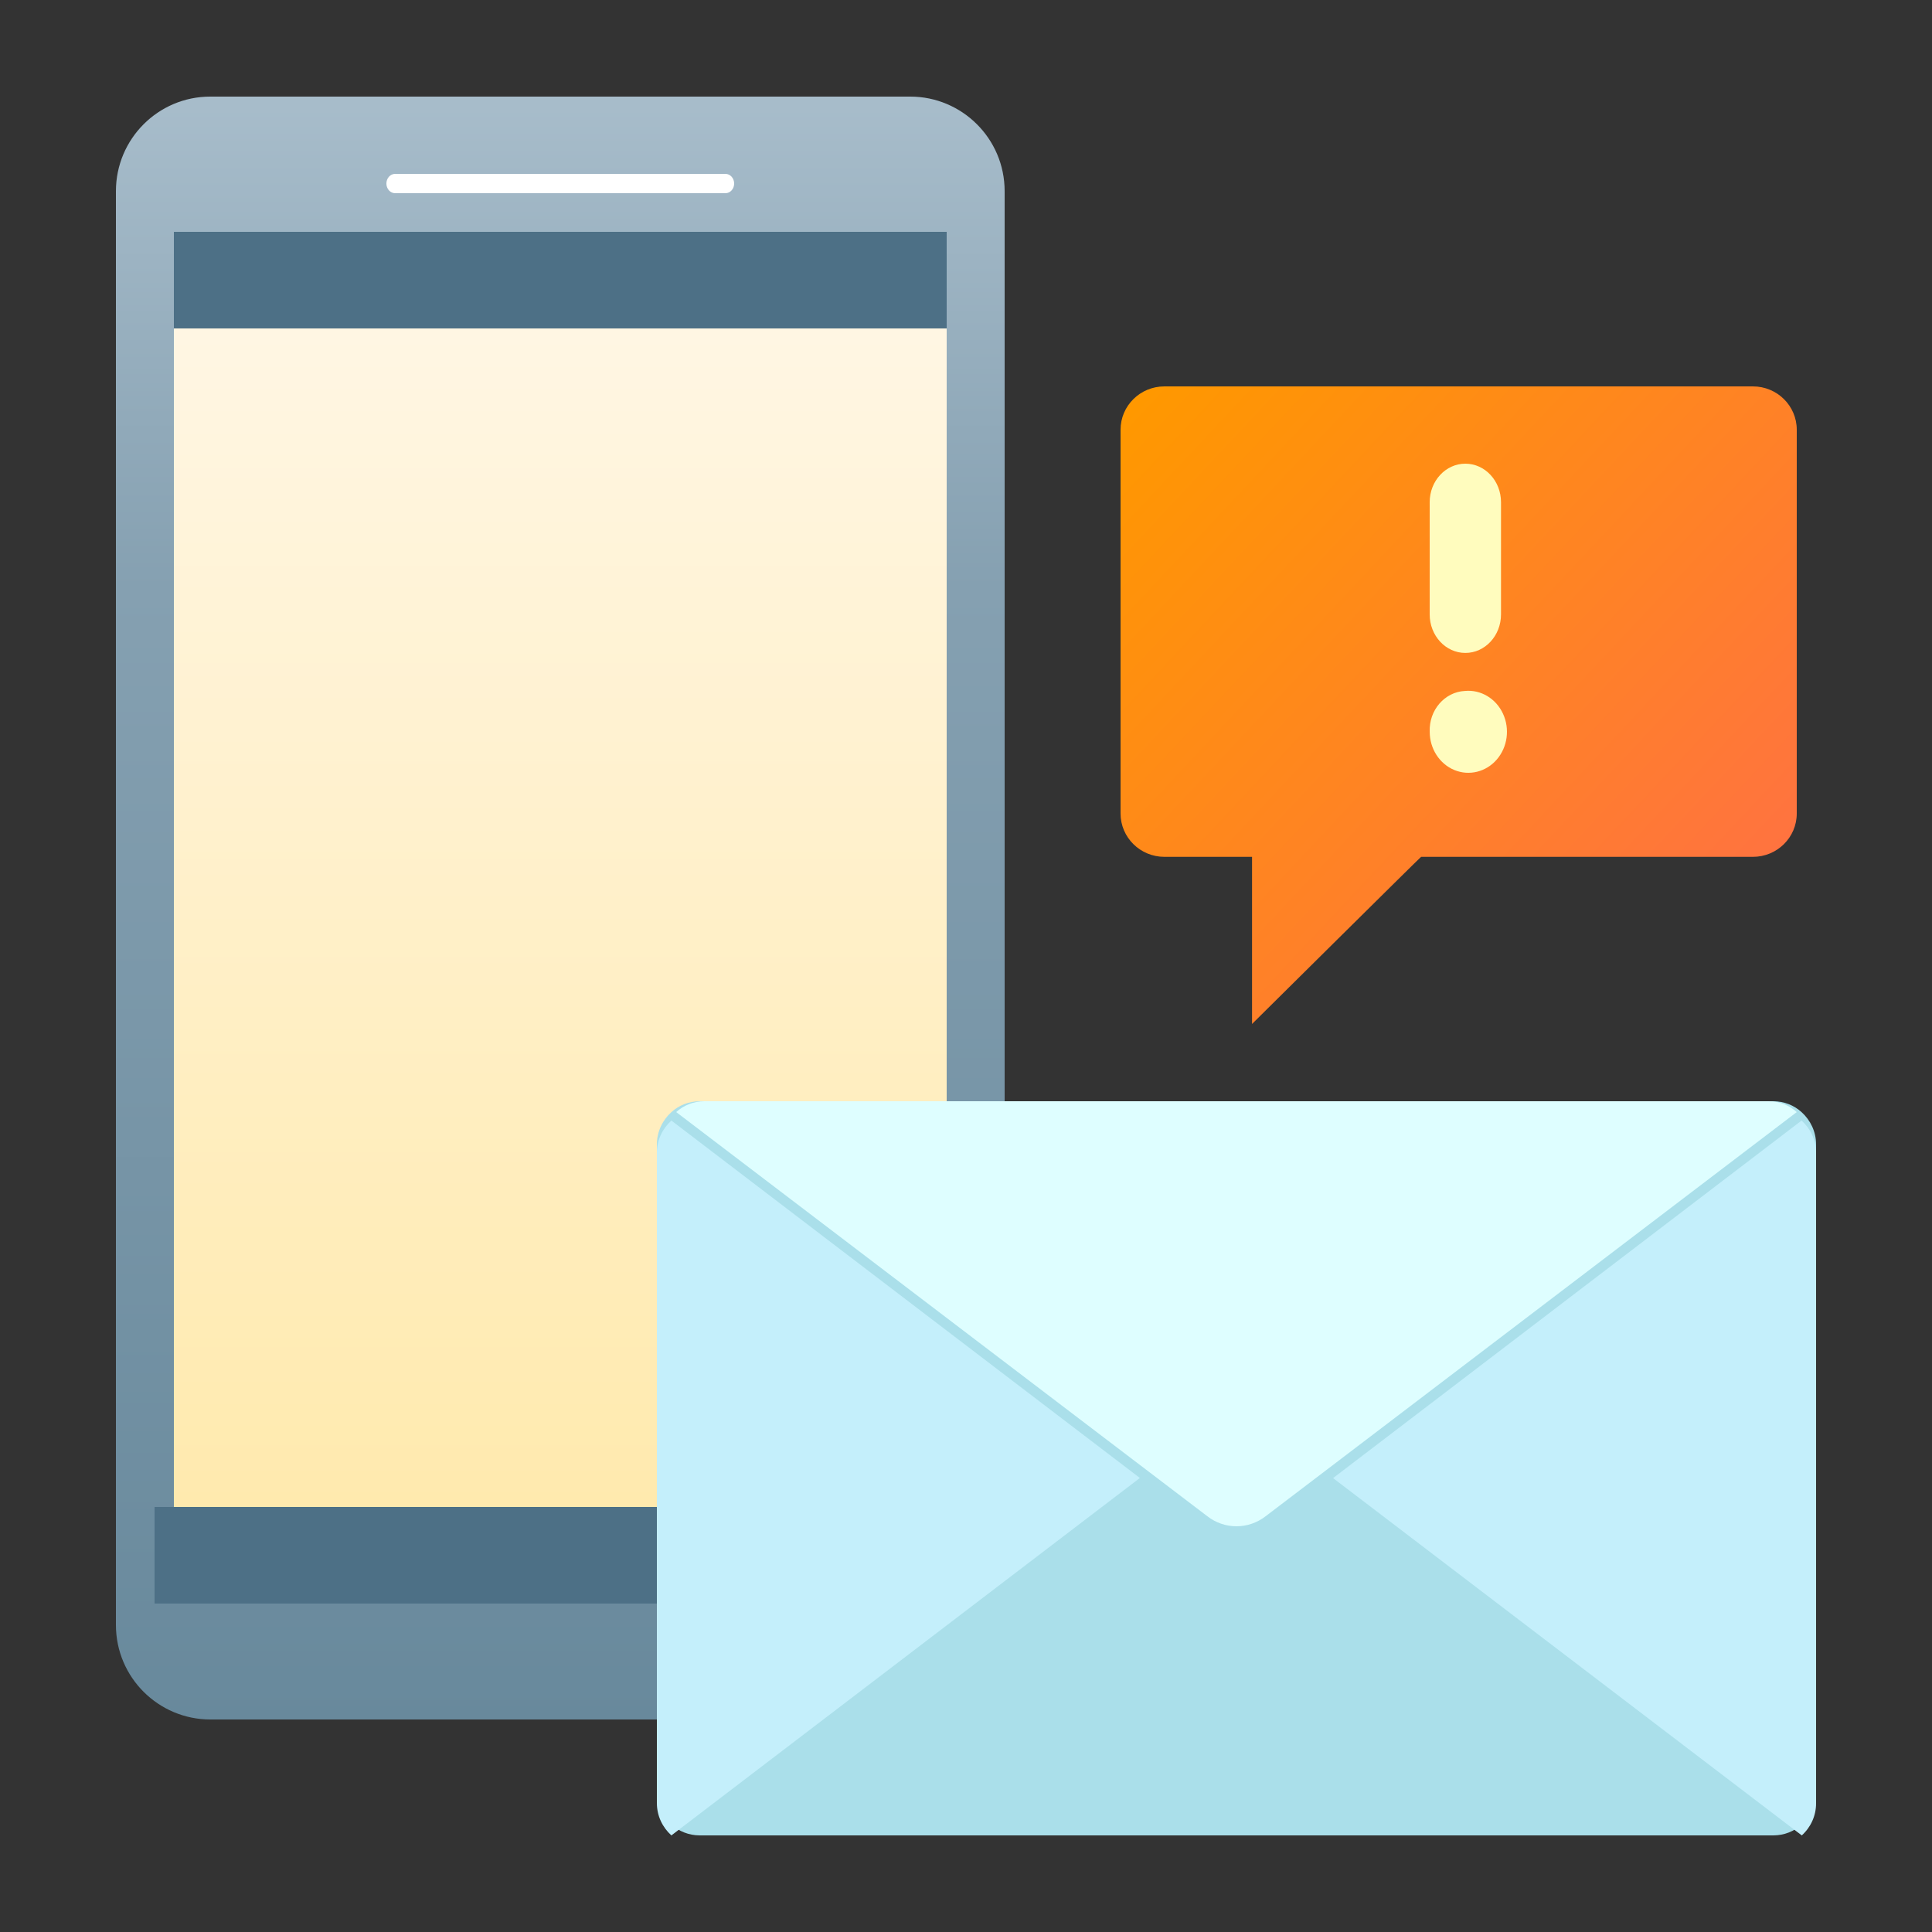
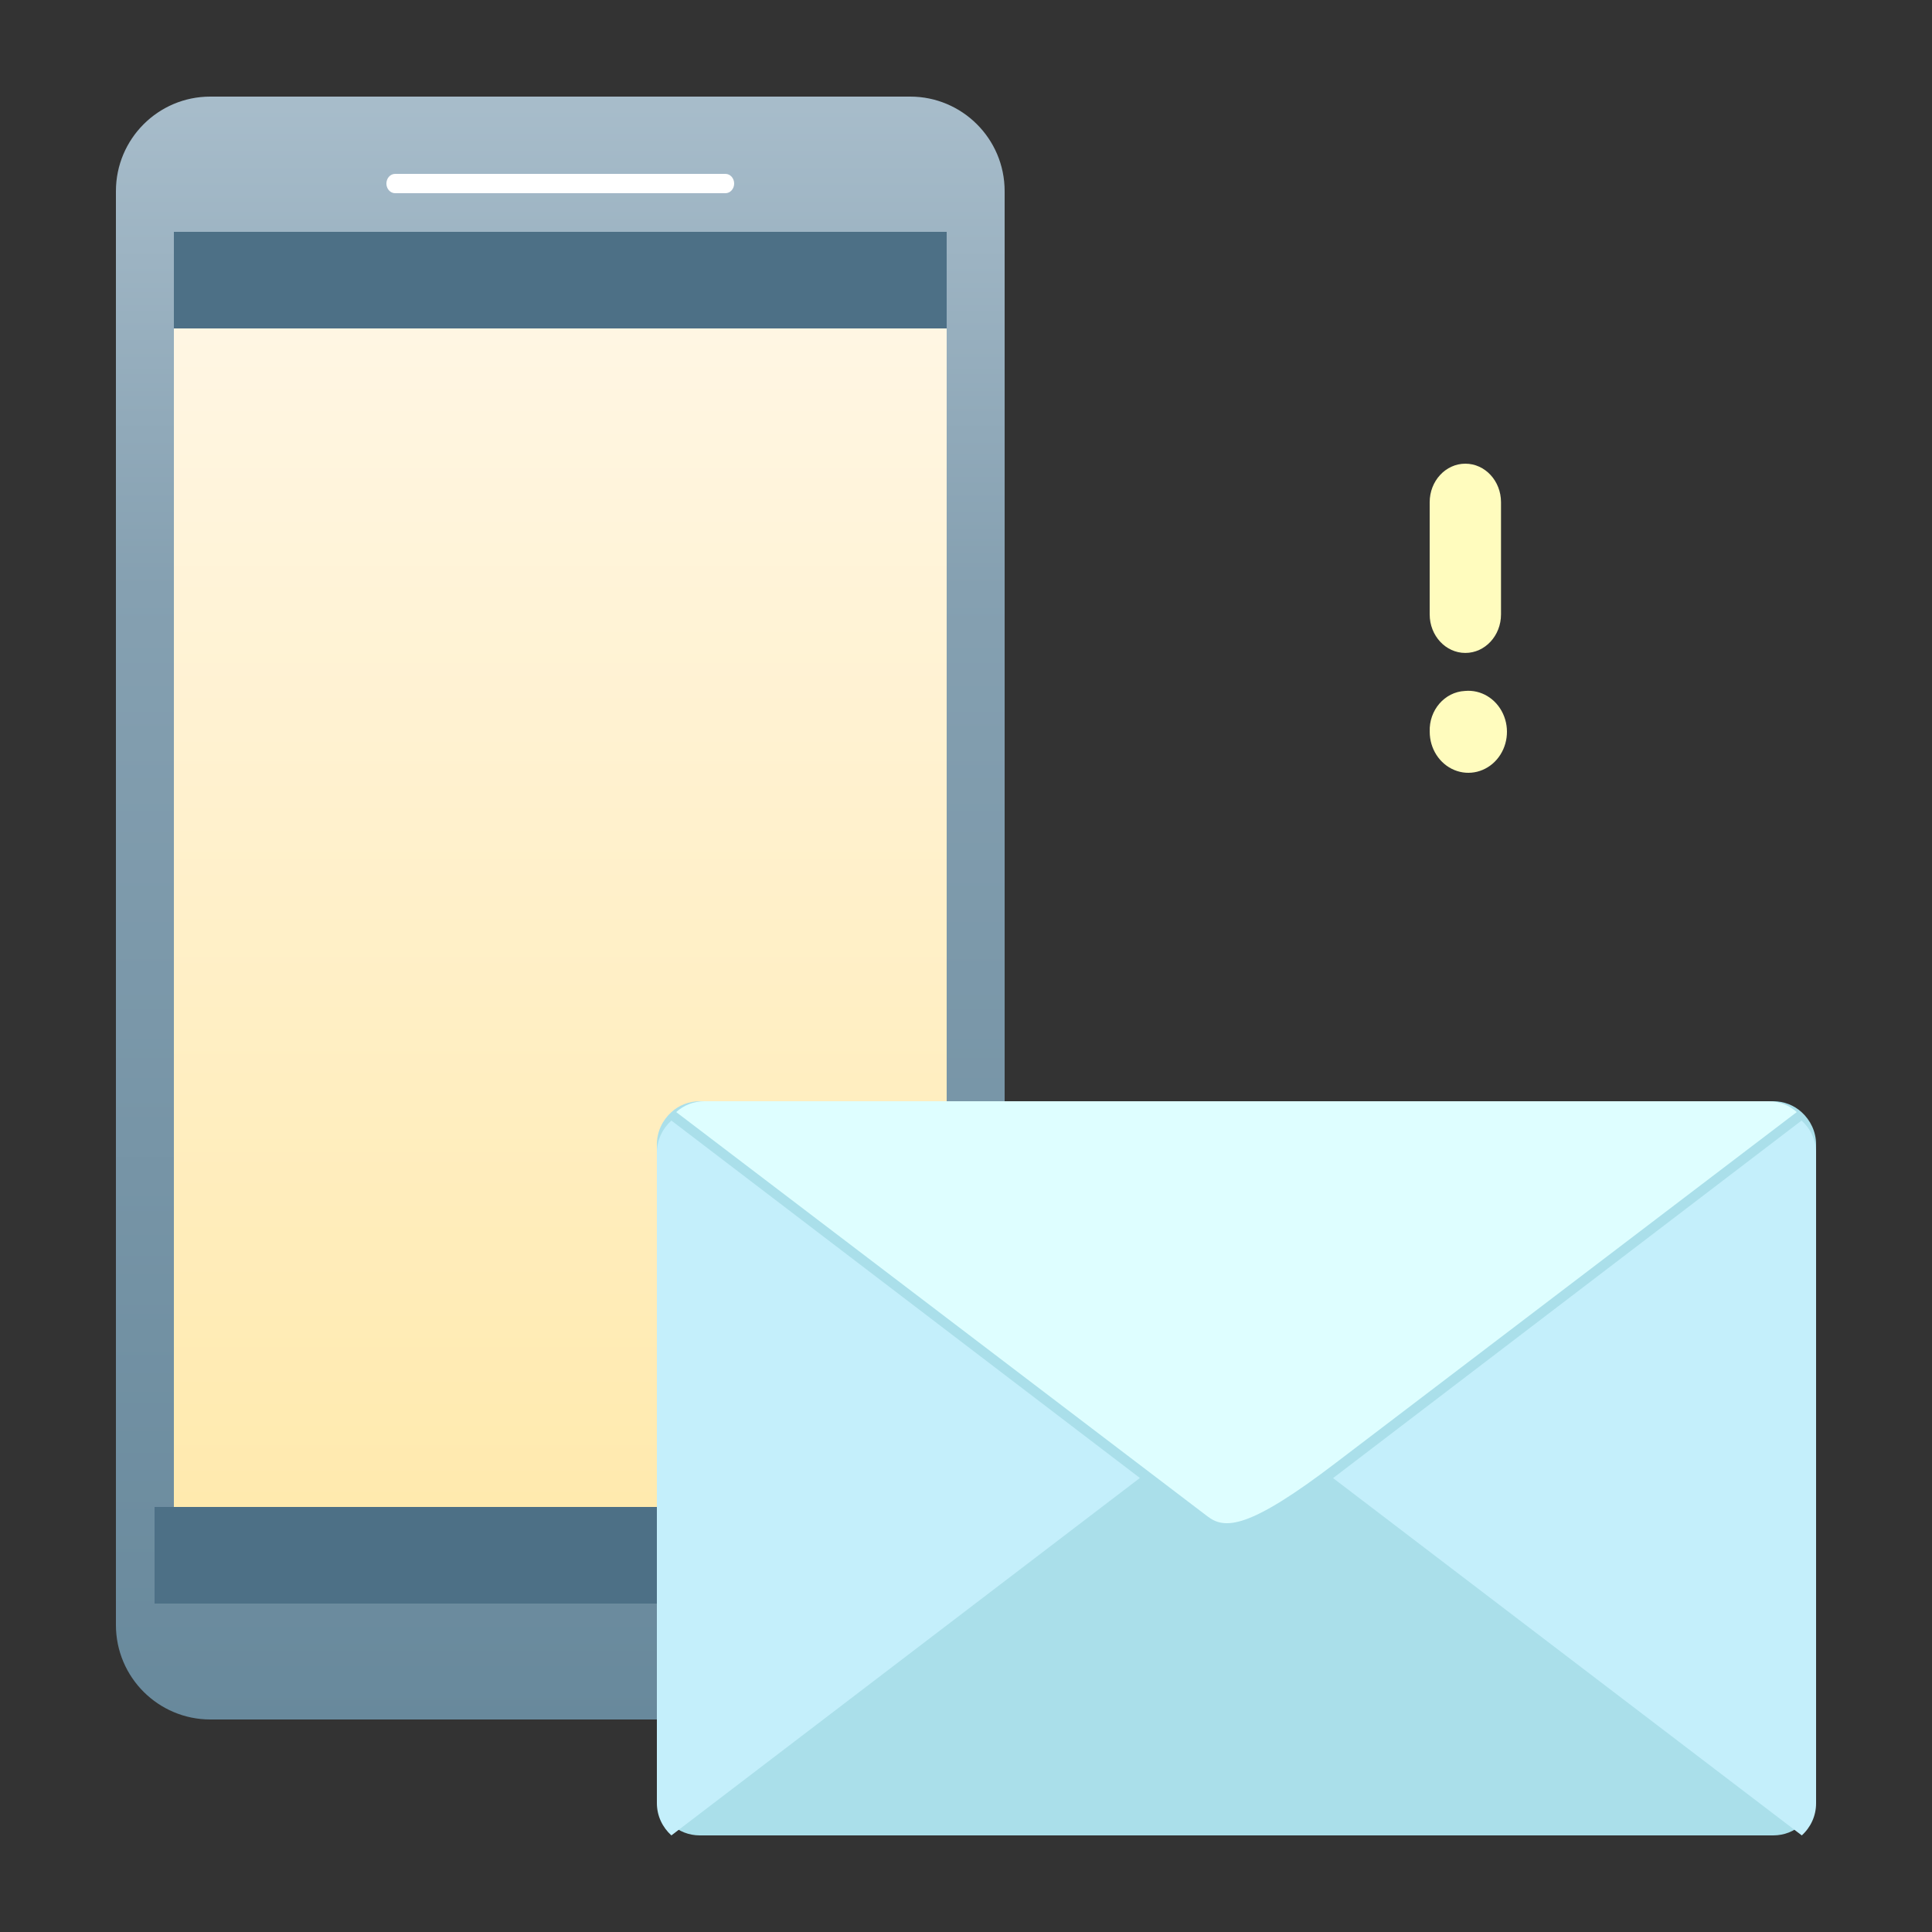
<svg xmlns="http://www.w3.org/2000/svg" width="100px" height="100px" viewBox="0 0 100 100" version="1.1">
  <rect x="0" y="0" width="100" height="100" fill="#333333" stroke="none" />
  <title>FeatureIcon/Product_Info_Feature_Notice</title>
  <defs>
    <linearGradient x1="50%" y1="0%" x2="50%" y2="100%" id="linearGradient-1">
      <stop stop-color="#A8BDCB" offset="0%" />
      <stop stop-color="#85A0B1" offset="30.447%" />
      <stop stop-color="#68899C" offset="100%" />
    </linearGradient>
    <linearGradient x1="50%" y1="0%" x2="50%" y2="100%" id="linearGradient-2">
      <stop stop-color="#FFF7E8" offset="0%" />
      <stop stop-color="#FFE9AA" offset="99.94%" />
    </linearGradient>
    <linearGradient x1="0%" y1="5.551%" x2="99.891%" y2="94.352%" id="linearGradient-3">
      <stop stop-color="#FF9800" offset="0%" />
      <stop stop-color="#FF6E48" offset="100%" />
    </linearGradient>
  </defs>
  <g id="Symbols" stroke="none" stroke-width="1" fill="none" fill-rule="evenodd">
    <g id="FeatureIcon/Product_Info_Feature_Notice">
      <g id="mobile" transform="translate(6, 5)">
        <path d="M41.115,0 L4.885,0 C2.187,0 0,2.192 0,4.896 L0,65.319 L0,79.104 C0,81.832 2.213,84 4.885,84 L41.115,84 C43.81,84 46,81.811 46,79.104 L46,18.681 L46,4.896 C46,2.168 43.787,0 41.115,0" id="Fill-1" fill="url(#linearGradient-1)" />
        <polygon id="Fill-4" fill="url(#linearGradient-2)" points="3 77 43 77 43 7 3 7" />
        <path d="M31.55,5 L14.45,5 C14.202,5 14,4.776 14,4.5 C14,4.224 14.202,4 14.45,4 L31.55,4 C31.798,4 32,4.224 32,4.5 C32,4.776 31.798,5 31.55,5" id="Fill-6" fill="#FFFFFF" />
        <polygon id="Fill-7" fill="#4D7086" points="2 78 44 78 44 73 2 73" />
        <polygon id="Fill-8" fill="#4D7086" points="3 12 43 12 43 7 3 7" />
      </g>
      <g id="email" transform="translate(34, 53)">
        <path d="M59.256,4.57 C58.867,4.212 58.345,4 57.778,4 L2.222,4 C1.656,4 1.133,4.212 0.744,4.57 C0.289,4.984 0,5.576 0,6.235 L0,39.765 C0,40.424 0.289,41.016 0.744,41.43 C1.133,41.788 1.656,42 2.222,42 L57.778,42 C58.356,42 58.878,41.788 59.267,41.419 C59.722,41.005 60,40.413 60,39.765 L60,6.235 C60,5.576 59.711,4.984 59.256,4.57" id="Fill-1" fill="#AADFEA" />
        <path d="M25,23.5 L0.751,42 C0.291,41.585 2.14239326e-05,40.99 2.14239326e-05,40.328 L2.14239326e-05,6.672 C2.14239326e-05,6.01 0.291,5.415 0.751,5 L25,23.5 Z" id="Fill-4" fill="#C4EFFB" />
        <path d="M60,40.339 C60,40.99 59.72,41.585 59.26,42 L35,23.506 L59.249,5 C59.709,5.415 60,6.01 60,6.672 L60,40.339 Z" id="Fill-7" fill="#C4EFFB" />
-         <path d="M59,4.561 L35.166,22.698 L31.509,25.48 C30.617,26.173 29.383,26.173 28.491,25.48 L24.834,22.698 L1,4.561 C1.386,4.209 1.903,4 2.465,4 L57.535,4 C58.097,4 58.615,4.209 59,4.561" id="Fill-9" fill="#DEFEFF" />
+         <path d="M59,4.561 L35.166,22.698 C30.617,26.173 29.383,26.173 28.491,25.48 L24.834,22.698 L1,4.561 C1.386,4.209 1.903,4 2.465,4 L57.535,4 C58.097,4 58.615,4.209 59,4.561" id="Fill-9" fill="#DEFEFF" />
      </g>
      <g id="Alert" transform="translate(58, 20)">
-         <path d="M6.806,33 L6.806,24.35 L2.269,24.35 C1.016,24.35 0,23.345 0,22.107 L0,2.243 C0,1.004 1.016,0 2.269,0 L32.731,0 C33.984,0 35,1.004 35,2.243 L35,22.107 C35,23.345 33.984,24.35 32.731,24.35 L15.556,24.35 C15.531,24.35 6.806,33 6.806,33 Z" id="Path" fill="url(#linearGradient-3)" />
        <path d="M17.846,4 C18.866,4 19.692,4.893 19.692,5.995 L19.692,11.8 C19.692,12.903 18.866,13.796 17.846,13.796 C16.827,13.796 16,12.903 16,11.8 L16,5.995 C16,4.893 16.827,4 17.846,4 L17.846,4 Z M17.827,15.763 C18.649,15.687 19.43,16.154 19.794,16.939 C20.158,17.724 20.032,18.666 19.474,19.312 C18.917,19.957 18.044,20.173 17.276,19.856 C16.508,19.538 16.002,18.753 16.002,17.877 C15.958,16.759 16.774,15.814 17.827,15.763 Z" id="Shape" fill="#FFFCBE" fill-rule="nonzero" />
      </g>
    </g>
  </g>
</svg>